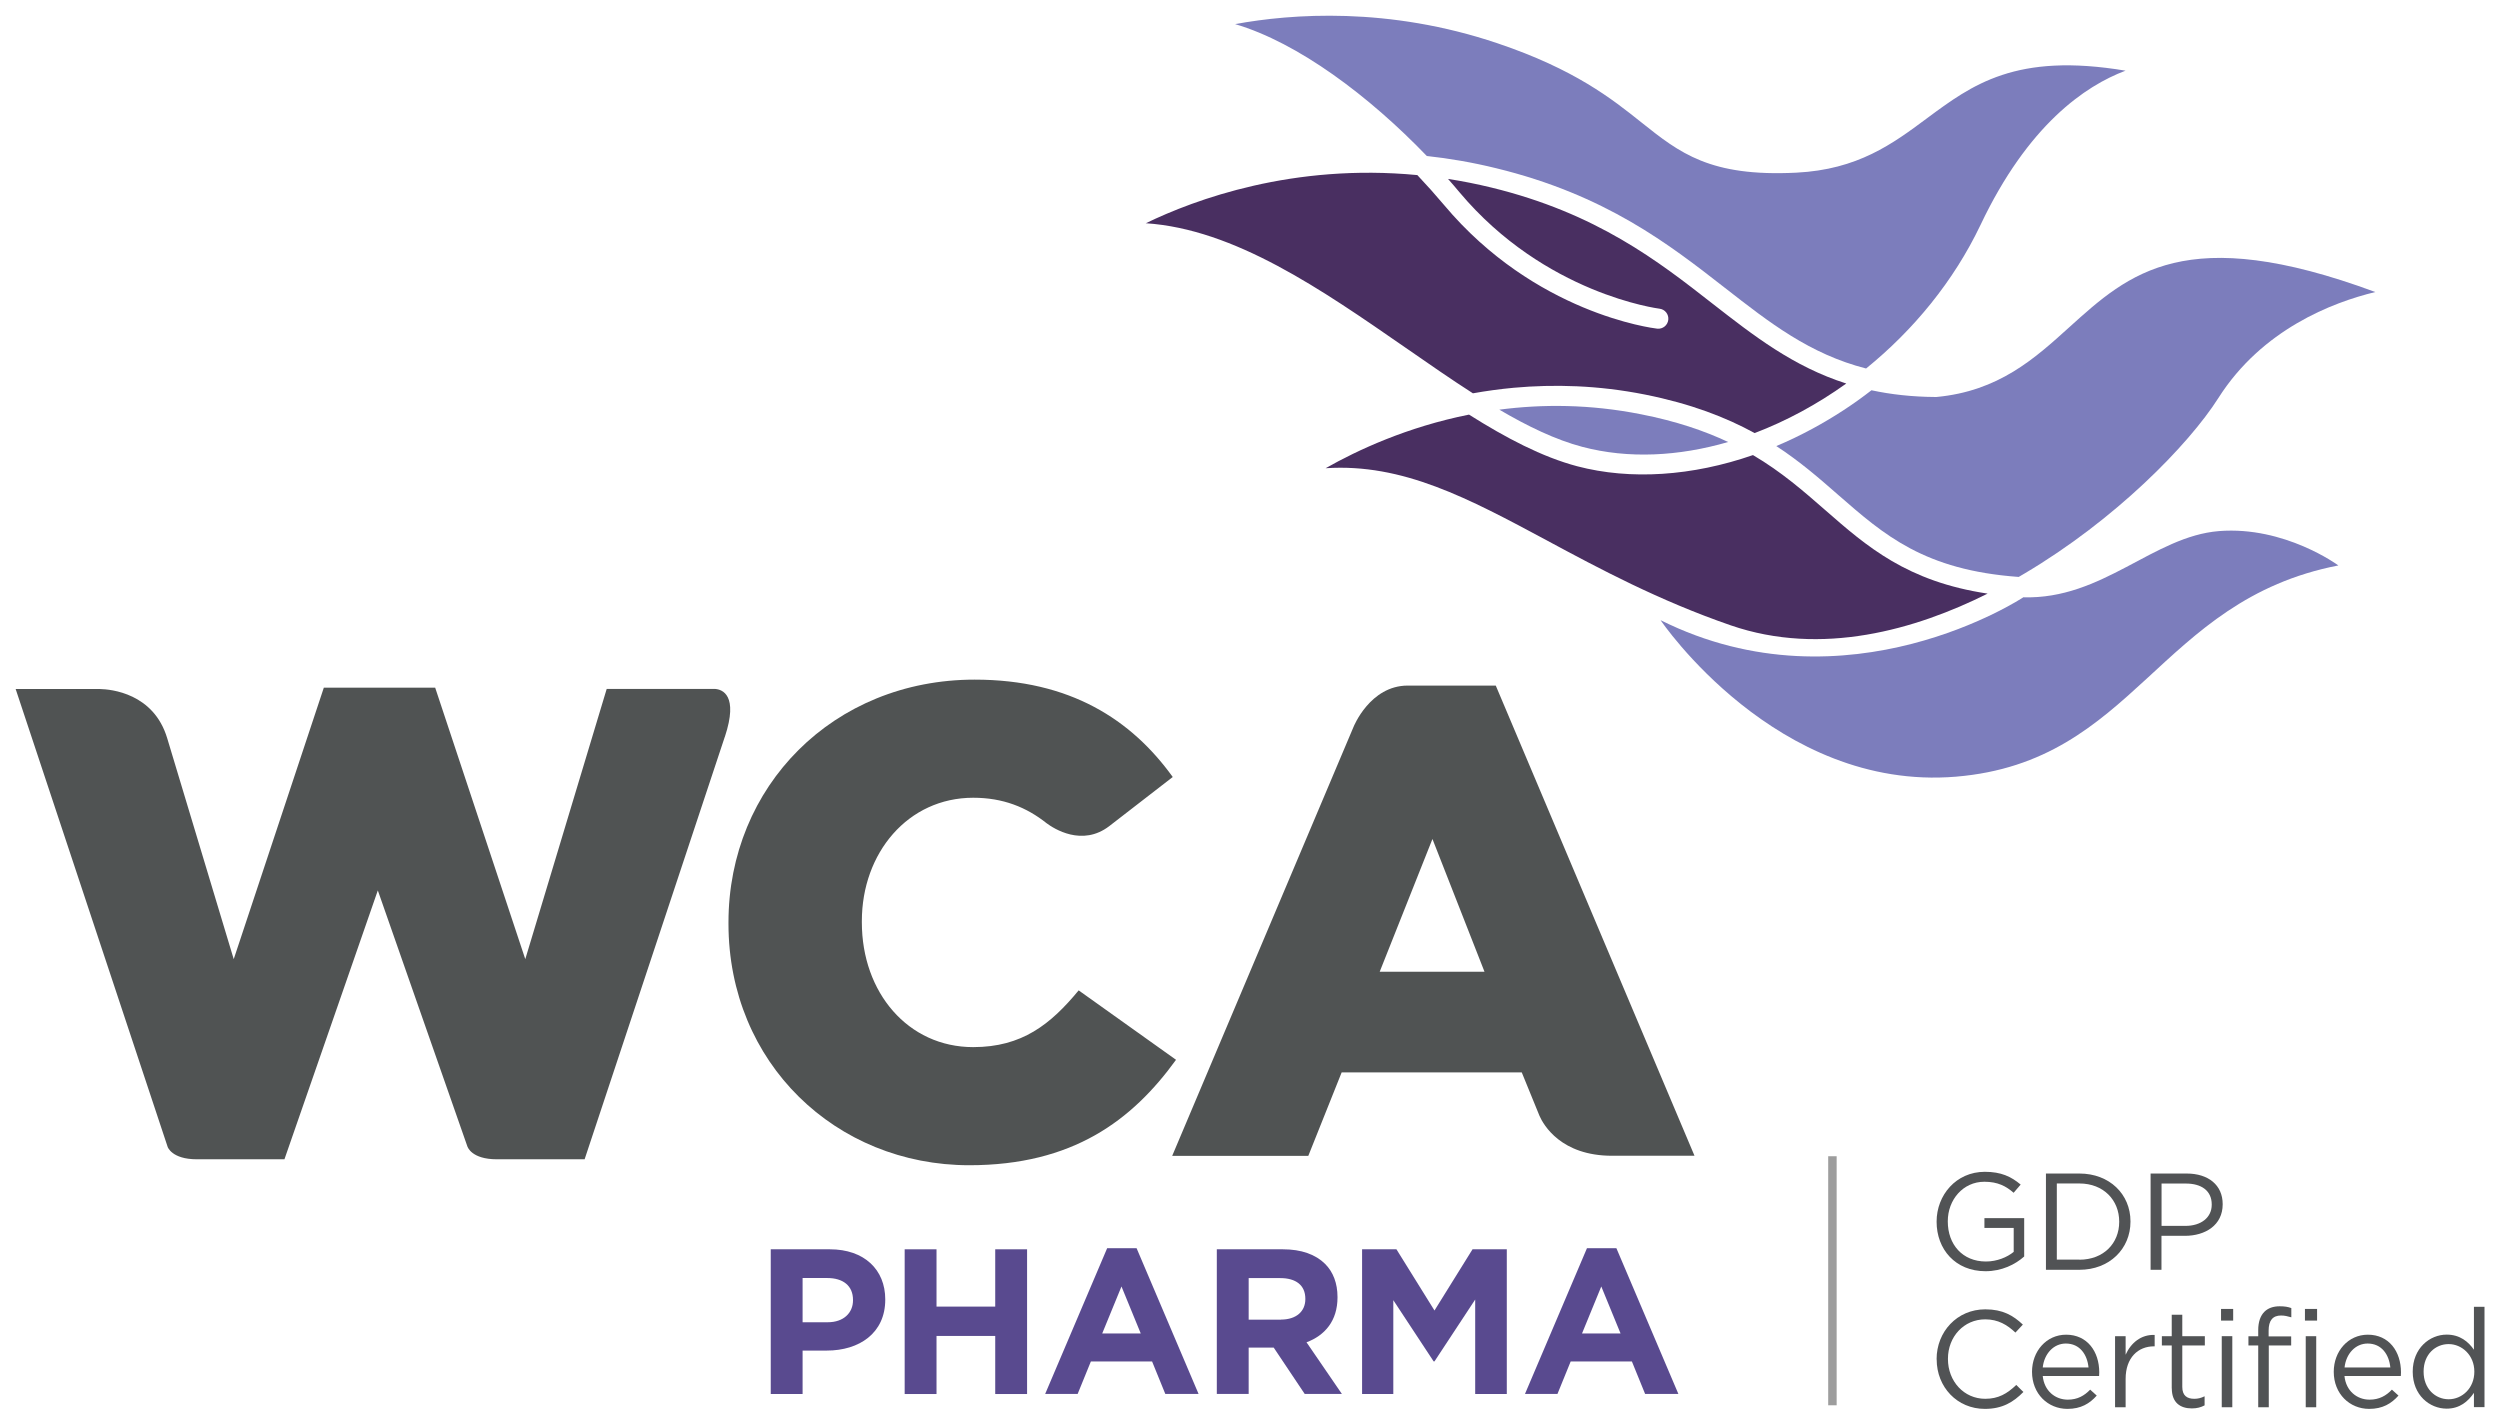
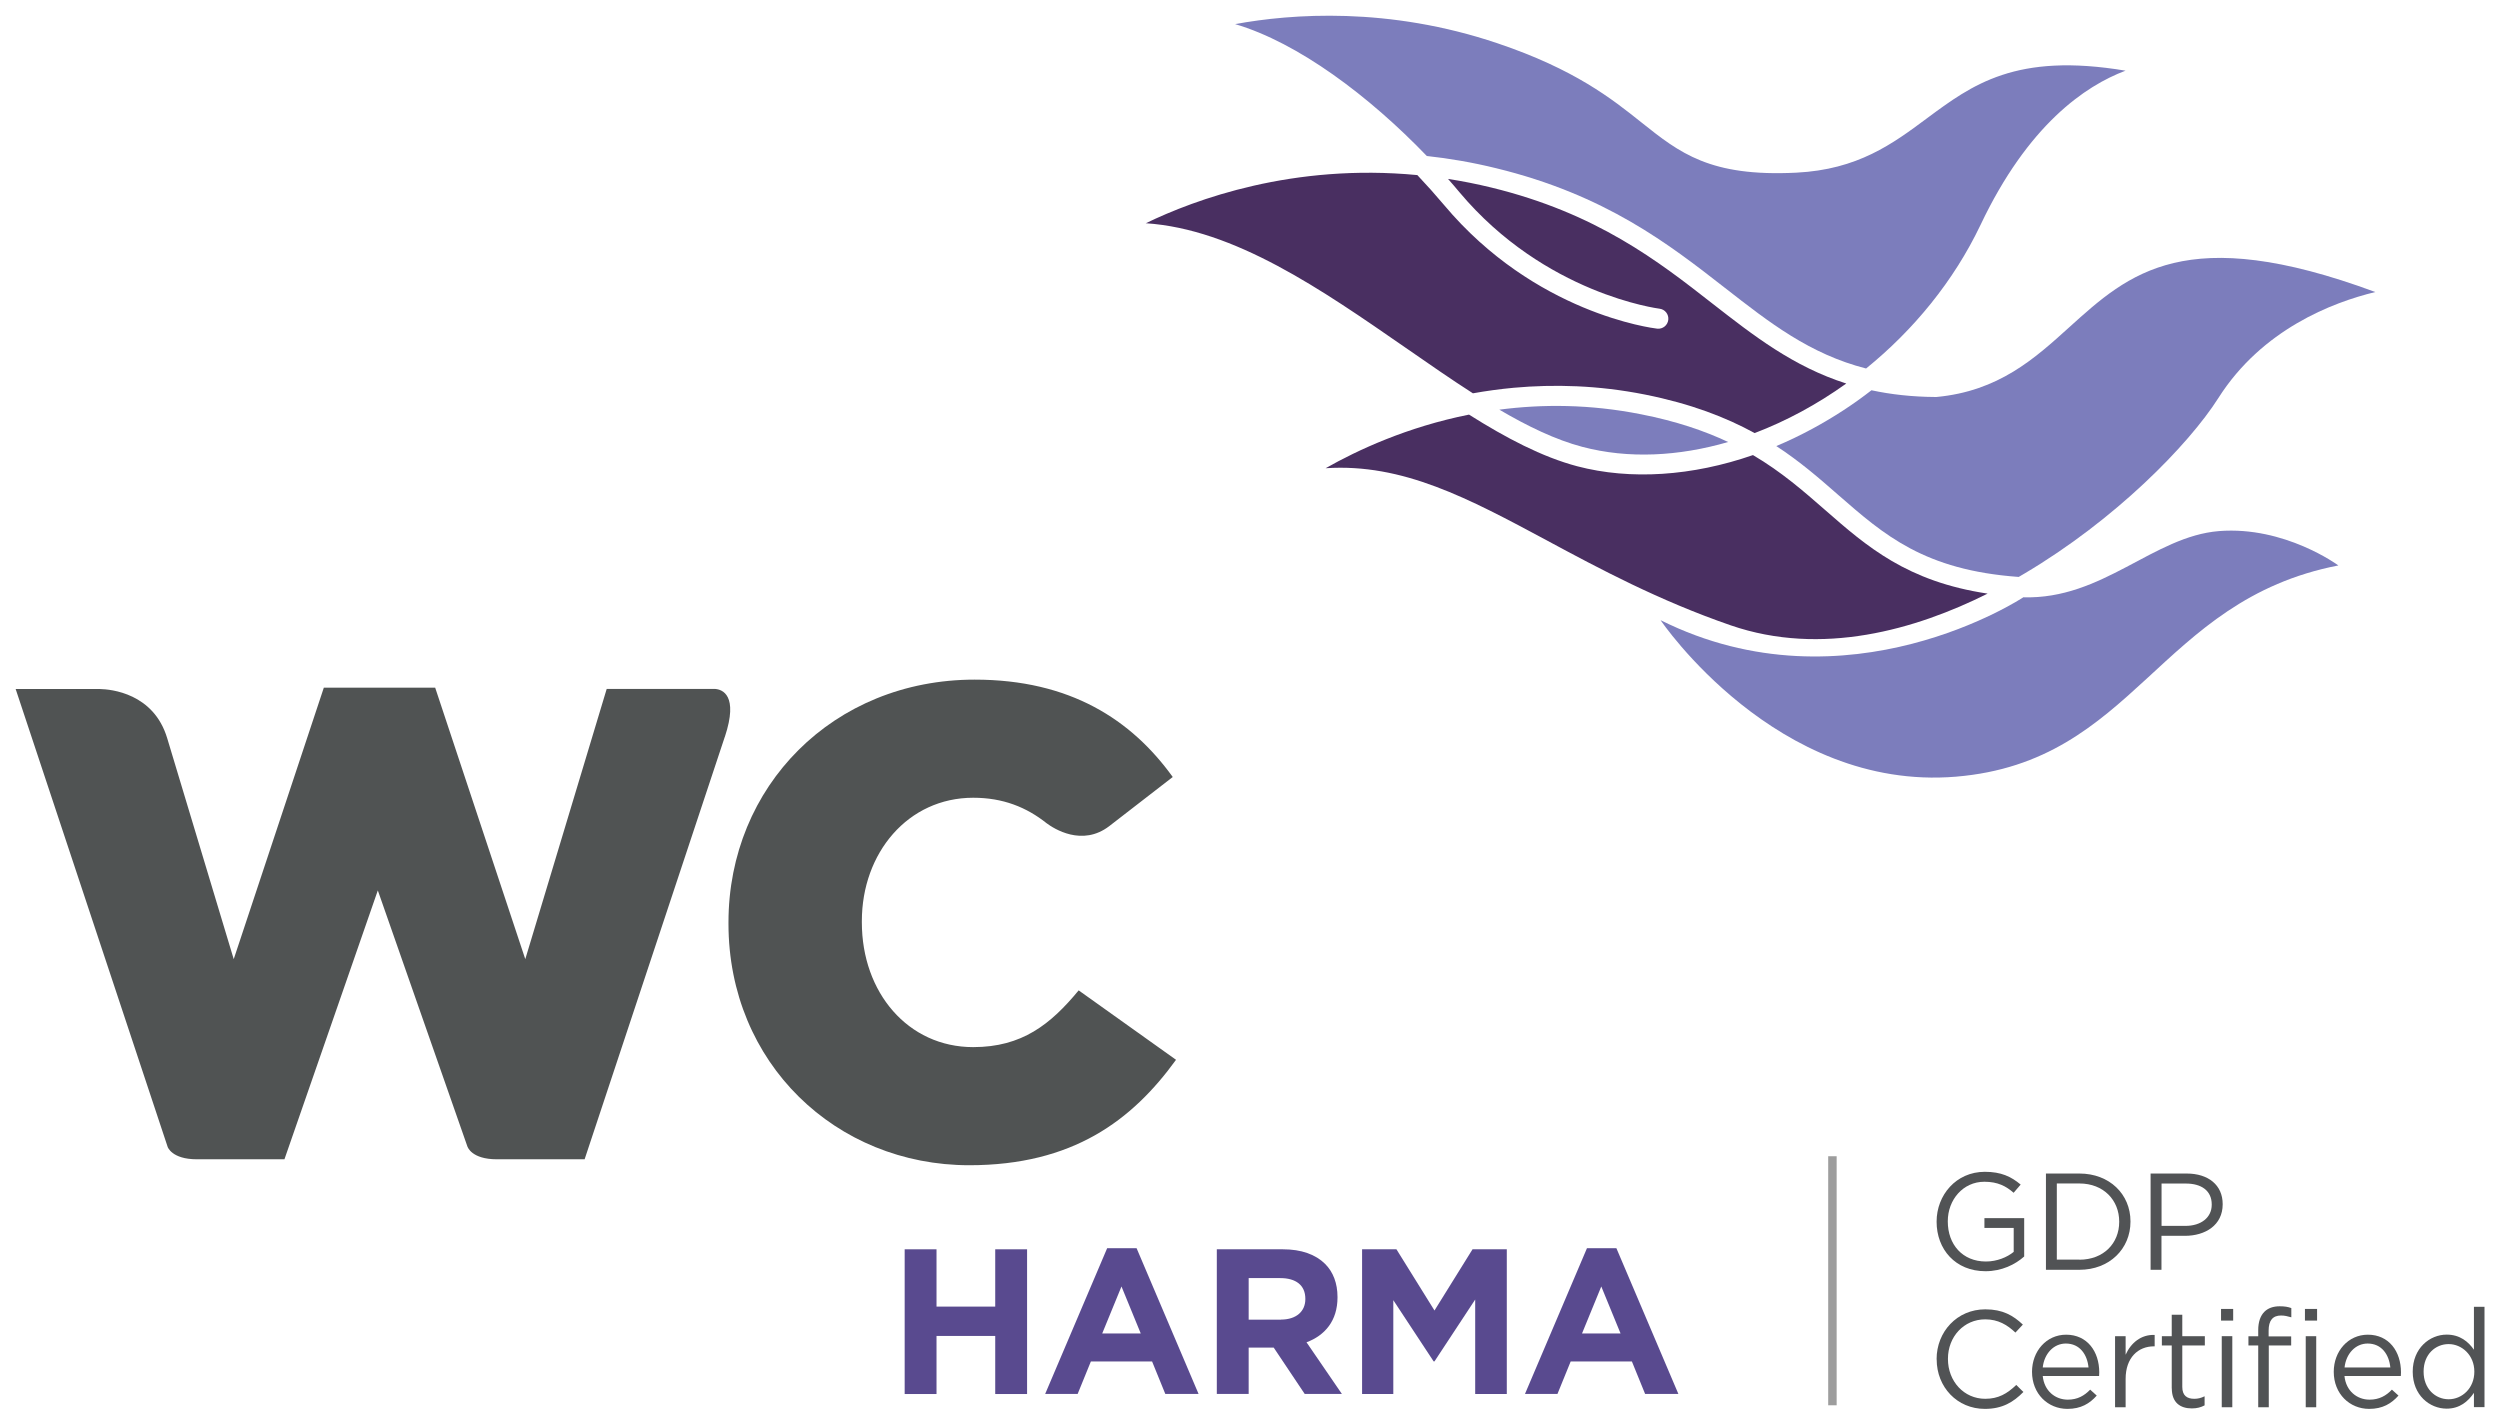
<svg xmlns="http://www.w3.org/2000/svg" id="Layer_1" version="1.1" viewBox="0 0 319.4 182">
  <defs>
    <style> .st0 { fill: #505254; } .st1 { fill: none; stroke: #9c9c9c; stroke-miterlimit: 10; stroke-width: 1.08px; } .st2 { fill: #58498e; } .st3 { fill: #4f5252; } .st4 { fill: #482d60; } .st5 { opacity: .99; } .st6 { fill: #7b7cbb; } </style>
  </defs>
  <g class="st5">
    <g>
      <path class="st4" d="M146.37,28.52c11.36.75,22.43,8.44,33.2,15.9,2.93,2.03,5.8,4.03,8.61,5.83,1.67-.3,3.41-.54,5.23-.71,5.1-.46,10.74-.33,16.76.87,5.86,1.17,10.34,2.91,14,4.92,4.05-1.54,8.01-3.68,11.71-6.33-6.79-2.17-11.83-6.11-17.08-10.2-6.93-5.42-14.8-11.56-28.27-14.84-1.88-.46-3.72-.82-5.53-1.1.5.56.98,1.13,1.46,1.7,10.92,13.01,25.42,14.86,25.56,14.88.7.08,1.2.72,1.12,1.42-.08.7-.71,1.21-1.42,1.13-.62-.07-15.61-1.96-27.22-15.79-1.08-1.28-2.22-2.56-3.42-3.83-15.86-1.52-28.37,3.09-34.71,6.16Z" />
      <path class="st4" d="M197.69,69.08c6.65,3.57,14.19,7.62,23.42,10.81,11.65,4.02,23.65.54,32.83-4.05-10.31-1.55-15.42-6.01-20.77-10.69-2.76-2.41-5.56-4.86-9.21-7.01-7.75,2.69-15.64,3.22-22.45,1.43-4.49-1.19-9.09-3.61-13.83-6.6-7.91,1.58-14.25,4.54-18.32,6.85,9.86-.65,18.21,3.83,28.34,9.26Z" />
    </g>
    <g>
      <path class="st6" d="M220.38,36.78c5.69,4.44,10.81,8.45,18.03,10.3,6.04-4.89,11.2-11.16,14.62-18.34,6.05-12.76,13.35-17.77,18.53-19.71-14.02-2.35-19.57,1.78-25.42,6.12-4.32,3.21-8.78,6.52-16.65,6.91-11.03.55-14.88-2.52-19.77-6.41-3.79-3.03-8.53-6.79-18.37-10.11-13.97-4.72-26.37-3.78-33.55-2.46,8.08,2.39,17.12,9.19,24.49,16.85,2.85.31,5.8.81,8.85,1.56,14.01,3.41,22.11,9.73,29.25,15.3Z" />
      <path class="st6" d="M258.64,73.28c11.58-6.85,20.96-16.42,24.78-22.43,5.57-8.77,14.58-12.22,20.05-13.54-24.21-8.96-31.45-2.42-39.09,4.49-4.44,4.02-9.04,8.18-16.99,8.92h-.12c-3-.02-5.7-.33-8.17-.86-2.35,1.83-4.86,3.46-7.5,4.89-1.53.83-3.09,1.58-4.66,2.24,3.08,2.01,5.56,4.18,7.91,6.24,5.88,5.13,10.99,9.61,23.06,10.48.25-.14.49-.29.73-.43Z" />
      <path class="st6" d="M212.16,79.24s14.76,21.88,37.71,19.99c22.96-1.9,25.79-22.5,48.88-26.99,0,0-6.84-5.05-15.24-4.39-8.4.67-14.87,8.76-25.01,8.46,0,0-22.44,14.86-46.35,2.92Z" />
      <path class="st6" d="M191.54,52.33c3.66,2.15,7.21,3.86,10.62,4.76,5.87,1.55,12.29,1.22,18.63-.62-3.04-1.43-6.64-2.66-11.12-3.54-6.53-1.3-12.64-1.31-18.13-.59Z" />
    </g>
    <g>
      <path class="st3" d="M92.61,94.13c1.76-5.32-.33-6.04-1.23-6.11h-13.87l-10.4,34.52-11.51-34.68h-14.23l-11.51,34.68-8.5-28.23c-1.73-5.76-7.21-6.25-8.59-6.28H2l19.42,58.5s.52,1.58,3.73,1.58h11.19l11.93-34.35,11.46,32.76h.01s.5,1.59,3.73,1.59h11.22l17.91-53.97h0Z" />
-       <path class="st3" d="M191.1,87.59h-11.25c-4.82,0-6.92,5.27-6.92,5.27h0l-23.17,54.81h17.39l4.26-10.66h23.01l2.27,5.56c.51,1.15,2.74,5.09,9.26,5.09h10.54l-25.4-60.09ZM176.27,124.15l6.74-16.96,6.65,16.96h-13.38Z" />
      <path class="st3" d="M124.34,133.78c-8.35,0-14.23-6.99-14.23-15.93v-.17c0-8.7,5.88-15.76,14.23-15.76,3.79,0,6.79,1.2,9.38,3.26.9.67,4.54,3.04,8.02.35l8.09-6.26c-5.28-7.33-13.12-12.44-25.31-12.44-18.07,0-31.45,13.64-31.45,31.02v.16c0,17.81,13.72,30.86,30.76,30.86,13.21,0,20.8-5.71,26.42-13.47l-12.44-8.87c-3.58,4.34-7.24,7.25-13.47,7.25Z" />
    </g>
    <g>
-       <path class="st2" d="M98.47,159.61h7.55c4.41,0,7.08,2.61,7.08,6.39v.05c0,4.28-3.33,6.5-7.47,6.5h-3.09v5.55h-4.07v-18.49ZM105.76,168.93c2.03,0,3.22-1.21,3.22-2.8v-.05c0-1.82-1.27-2.8-3.3-2.8h-3.14v5.65h3.22Z" />
      <path class="st2" d="M115.58,159.61h4.07v7.32h7.5v-7.32h4.07v18.49h-4.07v-7.42h-7.5v7.42h-4.07v-18.49Z" />
      <path class="st2" d="M141.46,159.47h3.75l7.92,18.62h-4.25l-1.69-4.15h-7.82l-1.69,4.15h-4.15l7.92-18.62ZM145.74,170.36l-2.46-6-2.46,6h4.91Z" />
      <path class="st2" d="M155.46,159.61h8.45c2.35,0,4.17.66,5.39,1.87,1.03,1.03,1.58,2.48,1.58,4.23v.05c0,2.98-1.61,4.86-3.96,5.73l4.52,6.6h-4.75l-3.96-5.92h-3.2v5.92h-4.07v-18.49ZM163.65,168.59c1.98,0,3.12-1.06,3.12-2.61v-.05c0-1.74-1.22-2.64-3.2-2.64h-4.04v5.31h4.12Z" />
      <path class="st2" d="M174.03,159.61h4.38l4.86,7.82,4.86-7.82h4.38v18.49h-4.04v-12.07l-5.2,7.9h-.11l-5.15-7.82v11.99h-3.99v-18.49Z" />
      <path class="st2" d="M202.76,159.47h3.75l7.92,18.62h-4.25l-1.69-4.15h-7.82l-1.69,4.15h-4.15l7.92-18.62ZM207.04,170.36l-2.46-6-2.46,6h4.91Z" />
    </g>
    <g>
      <line class="st1" x1="234.11" y1="147.72" x2="234.11" y2="179.54" />
      <g>
        <path class="st0" d="M247.42,156.11v-.04c0-3.37,2.48-6.36,6.16-6.36,2.07,0,3.35.6,4.58,1.63l-.9,1.05c-.95-.83-2-1.41-3.74-1.41-2.72,0-4.67,2.3-4.67,5.04v.04c0,2.93,1.88,5.11,4.87,5.11,1.41,0,2.71-.54,3.55-1.23v-3.06h-3.74v-1.25h5.08v4.9c-1.14,1.02-2.86,1.88-4.94,1.88-3.86,0-6.25-2.81-6.25-6.32Z" />
        <path class="st0" d="M261.39,149.93h4.27c3.86,0,6.53,2.65,6.53,6.11v.04c0,3.46-2.67,6.15-6.53,6.15h-4.27v-12.3ZM265.66,160.94c3.11,0,5.09-2.11,5.09-4.83v-.04c0-2.72-1.98-4.87-5.09-4.87h-2.88v9.73h2.88Z" />
        <path class="st0" d="M274.77,149.93h4.6c2.77,0,4.6,1.48,4.6,3.9v.04c0,2.65-2.21,4.02-4.83,4.02h-2.99v4.34h-1.39v-12.3ZM279.2,156.62c2.04,0,3.37-1.09,3.37-2.7v-.04c0-1.76-1.32-2.67-3.3-2.67h-3.11v5.41h3.04Z" />
        <path class="st0" d="M247.42,173.68v-.04c0-3.48,2.6-6.36,6.22-6.36,2.23,0,3.57.79,4.8,1.95l-.95,1.02c-1.04-.98-2.2-1.69-3.86-1.69-2.72,0-4.76,2.21-4.76,5.04v.03c0,2.85,2.05,5.08,4.76,5.08,1.69,0,2.79-.65,3.97-1.77l.91.9c-1.28,1.3-2.69,2.16-4.92,2.16-3.55,0-6.16-2.79-6.16-6.32Z" />
        <path class="st0" d="M264.18,178.82c1.25,0,2.12-.51,2.86-1.28l.84.76c-.91,1.02-2.02,1.7-3.74,1.7-2.49,0-4.53-1.91-4.53-4.74,0-2.63,1.84-4.74,4.36-4.74,2.69,0,4.23,2.14,4.23,4.81,0,.12,0,.26-.02.47h-7.2c.19,1.91,1.6,3.02,3.2,3.02ZM266.83,174.71c-.16-1.65-1.11-3.06-2.9-3.06-1.56,0-2.76,1.3-2.95,3.06h5.85Z" />
-         <path class="st0" d="M270.22,170.71h1.35v2.37c.67-1.51,1.98-2.6,3.71-2.53v1.46h-.11c-1.98,0-3.6,1.42-3.6,4.16v3.62h-1.35v-9.08Z" />
+         <path class="st0" d="M270.22,170.71h1.35v2.37c.67-1.51,1.98-2.6,3.71-2.53v1.46h-.11c-1.98,0-3.6,1.42-3.6,4.16v3.62h-1.35Z" />
        <path class="st0" d="M277.46,177.38v-5.48h-1.26v-1.19h1.26v-2.74h1.35v2.74h2.88v1.19h-2.88v5.3c0,1.11.61,1.51,1.53,1.51.46,0,.84-.09,1.32-.32v1.16c-.47.25-.98.39-1.63.39-1.46,0-2.56-.72-2.56-2.56Z" />
        <path class="st0" d="M283.76,167.23h1.55v1.49h-1.55v-1.49ZM283.85,170.71h1.35v9.08h-1.35v-9.08Z" />
        <path class="st0" d="M288.51,171.9h-1.25v-1.18h1.25v-.79c0-1.04.28-1.83.79-2.34.46-.46,1.12-.7,1.95-.7.63,0,1.05.07,1.49.23v1.18c-.49-.14-.86-.23-1.32-.23-1.05,0-1.58.63-1.58,1.93v.74h2.88v1.16h-2.86v7.89h-1.35v-7.89ZM294.48,167.23h1.55v1.49h-1.55v-1.49ZM294.58,170.71h1.34v9.08h-1.34v-9.08Z" />
        <path class="st0" d="M302.73,178.82c1.25,0,2.13-.51,2.86-1.28l.84.76c-.91,1.02-2.02,1.7-3.74,1.7-2.49,0-4.53-1.91-4.53-4.74,0-2.63,1.84-4.74,4.36-4.74,2.69,0,4.23,2.14,4.23,4.81,0,.12,0,.26-.02.47h-7.2c.19,1.91,1.6,3.02,3.2,3.02ZM305.39,174.71c-.16-1.65-1.11-3.06-2.9-3.06-1.56,0-2.76,1.3-2.95,3.06h5.85Z" />
        <path class="st0" d="M308.25,175.27v-.04c0-2.97,2.16-4.72,4.34-4.72,1.69,0,2.77.91,3.48,1.93v-5.48h1.35v12.82h-1.35v-1.83c-.74,1.09-1.81,2.02-3.48,2.02-2.18,0-4.34-1.72-4.34-4.71ZM316.12,175.26v-.04c0-2.09-1.6-3.5-3.28-3.5s-3.2,1.3-3.2,3.5v.04c0,2.14,1.48,3.51,3.2,3.51s3.28-1.42,3.28-3.51Z" />
      </g>
    </g>
  </g>
</svg>